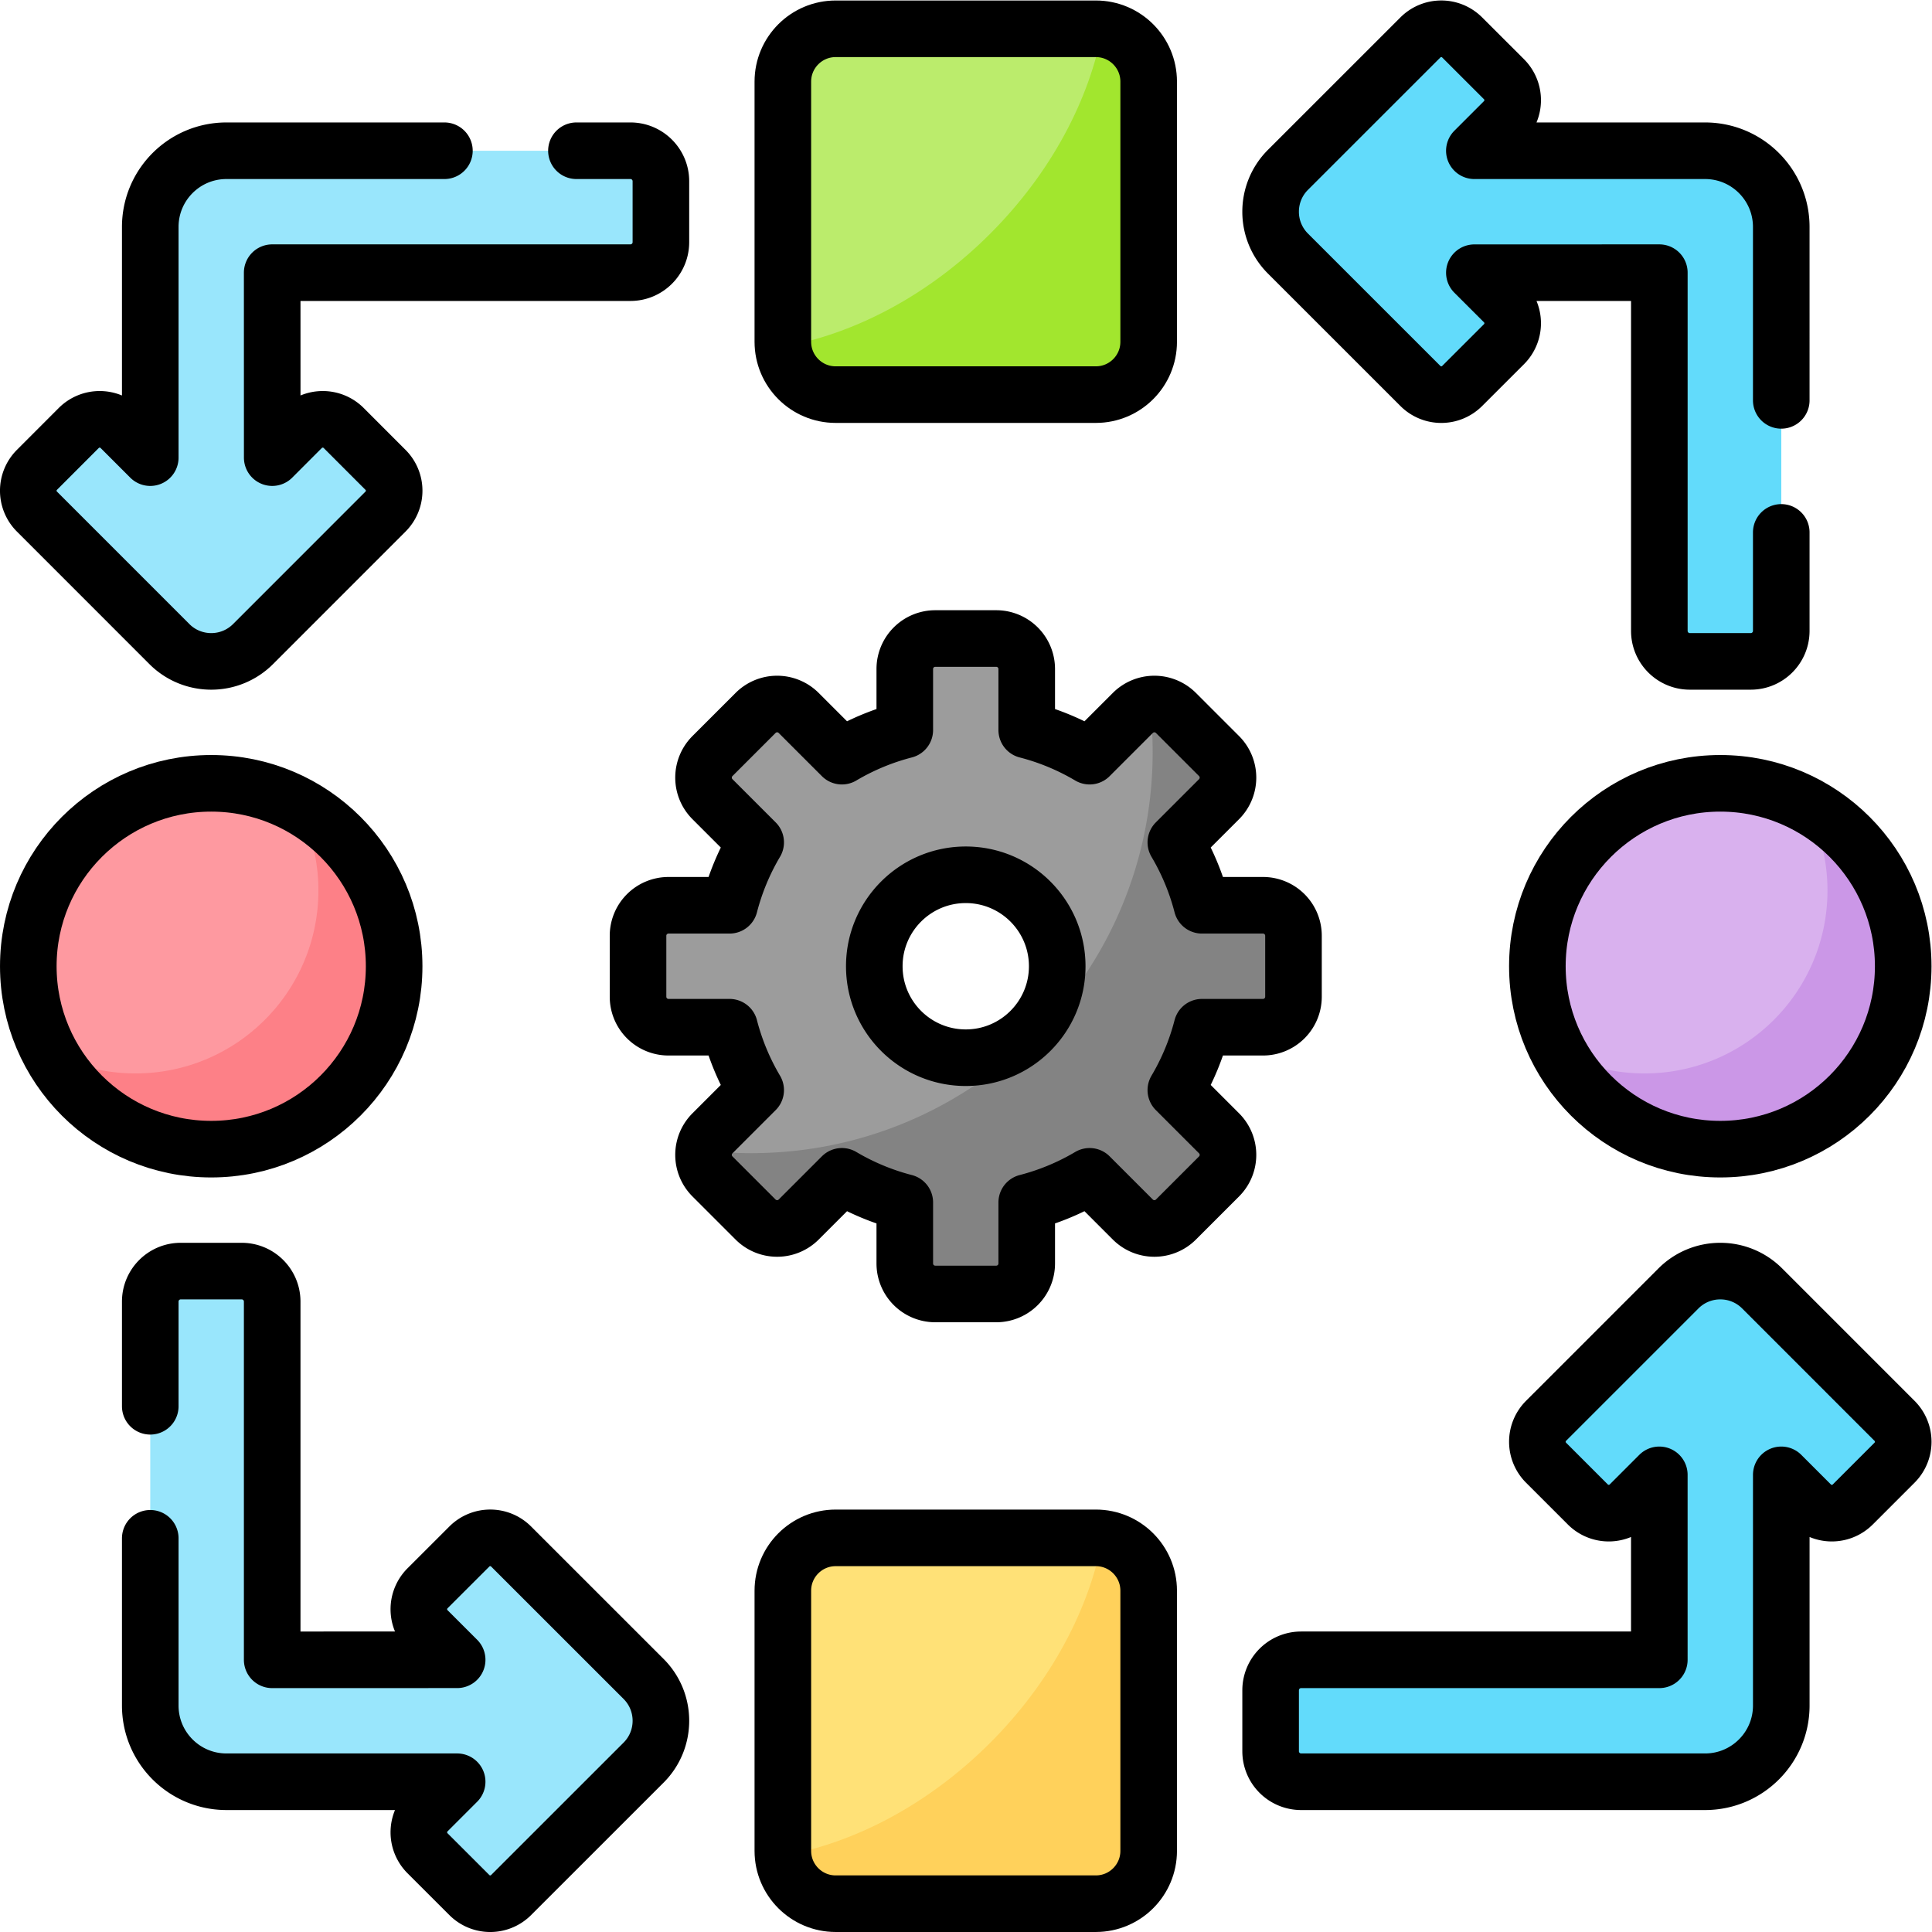
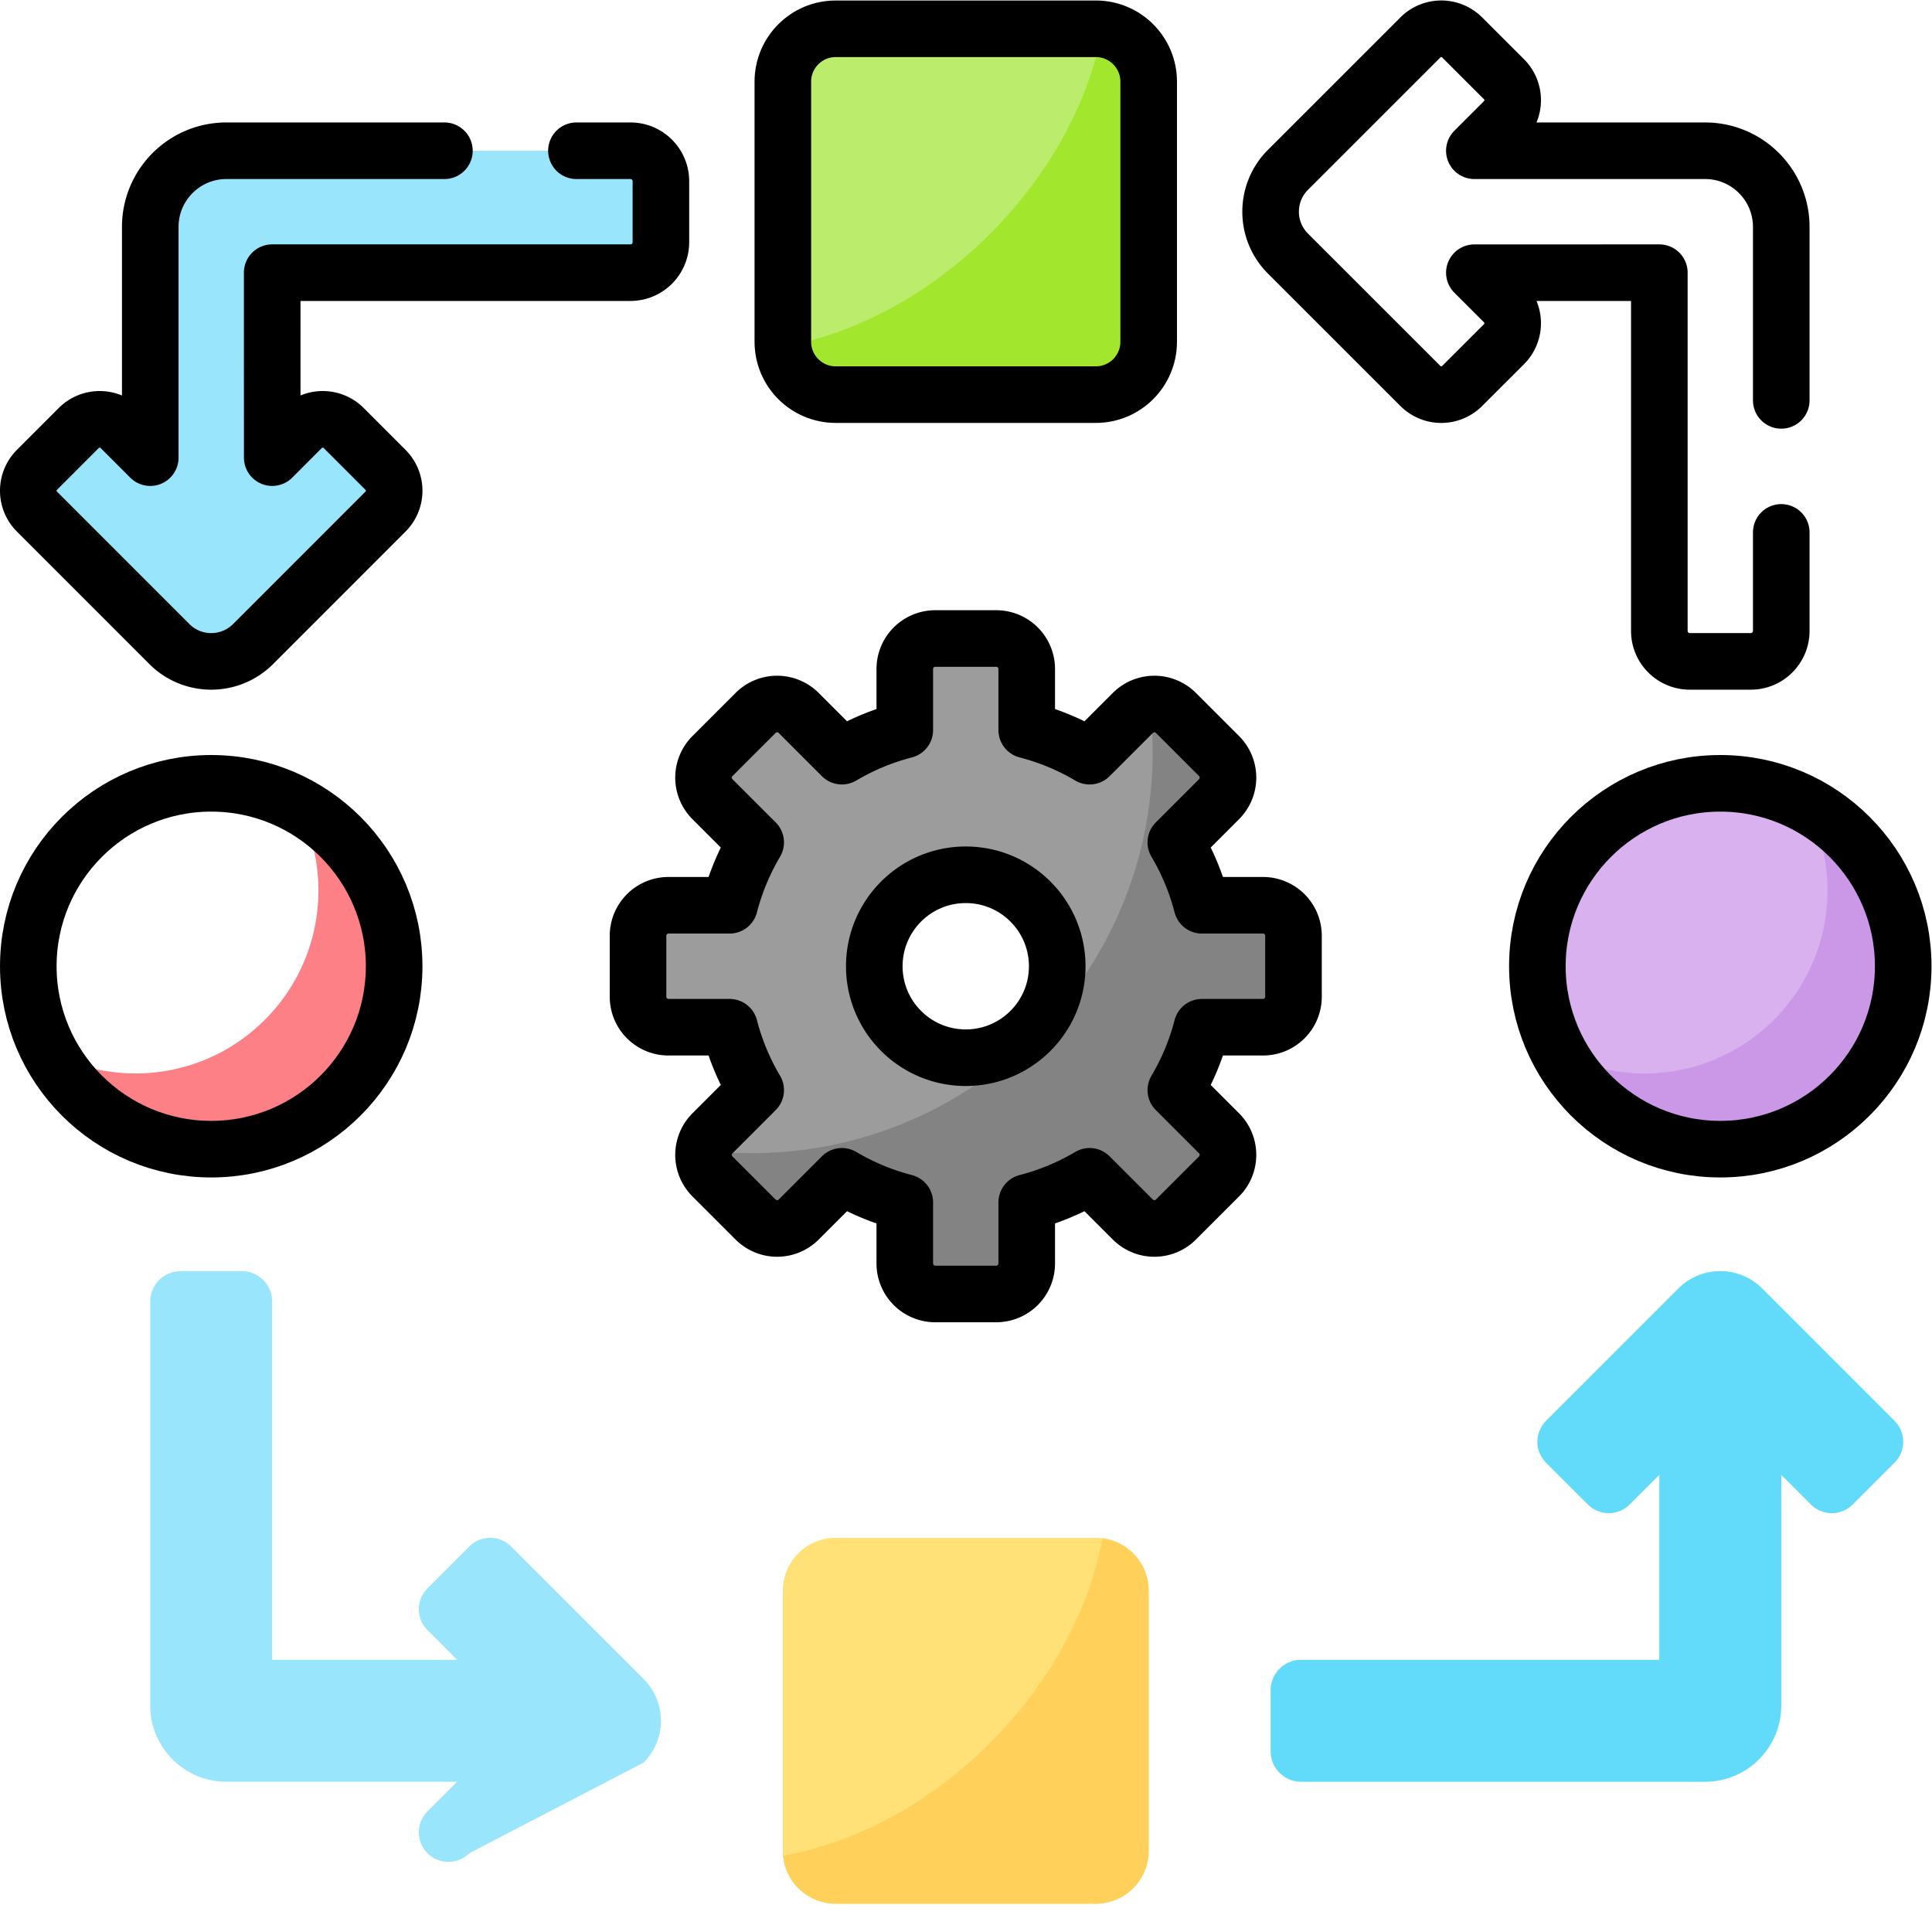
<svg xmlns="http://www.w3.org/2000/svg" version="1.1" width="512" height="512" x="0" y="0" viewBox="0 0 682.667 682.667" style="enable-background:new 0 0 512 512" xml:space="preserve">
  <g>
    <defs>
      <clipPath id="a">
        <path d="M0 512h512V0H0Z" fill="#000000" opacity="1" data-original="#000000" />
      </clipPath>
    </defs>
    <g clip-path="url(#a)" transform="matrix(1.333 0 0 -1.333 0 682.667)">
      <path d="M0 0h-68.96c-7.736 0-14.007 6.271-14.007 14.007v68.96c0 7.736 6.271 14.007 14.007 14.007H0c7.736 0 14.007-6.271 14.007-14.007v-68.96C14.007 6.271 7.736 0 0 0" style="fill-opacity:1;fill-rule:nonzero;stroke:none" transform="translate(290.48 407.523)" fill="#BBEC6C" data-original="#bbec6c" />
      <path d="M0 0c-3.447-18.609-13.569-38.004-29.79-54.225-16.412-16.413-36.075-26.583-54.885-29.91.649-7.135 6.643-12.724 13.947-12.724h68.959c7.736 0 14.008 6.271 14.008 14.007v68.96C12.239-6.756 6.9-.87 0 0" style="fill-opacity:1;fill-rule:nonzero;stroke:none" transform="translate(292.249 504.382)" fill="#A2E62E" data-original="#a2e62e" />
      <path d="M0 0h-68.96c-7.736 0-14.007 6.271-14.007 14.007v68.96c0 7.736 6.271 14.007 14.007 14.007H0c7.736 0 14.007-6.271 14.007-14.007v-68.96C14.007 6.271 7.736 0 0 0" style="fill-opacity:1;fill-rule:nonzero;stroke:none" transform="translate(290.48 7.503)" fill="#FFE177" data-original="#ffe177" />
      <path d="M0 0c-3.447-18.609-13.569-38.004-29.79-54.225-16.412-16.413-36.075-26.583-54.885-29.91.649-7.135 6.643-12.724 13.947-12.724h68.959c7.736 0 14.008 6.271 14.008 14.007v68.96C12.239-6.756 6.9-.87 0 0" style="fill-opacity:1;fill-rule:nonzero;stroke:none" transform="translate(292.249 104.362)" fill="#FFD15B" data-original="#ffd15b" />
      <path d="M0 0c0-26.779-21.708-48.487-48.487-48.487-26.779 0-48.487 21.708-48.487 48.487 0 26.779 21.708 48.487 48.487 48.487C-21.708 48.487 0 26.779 0 0" style="fill-opacity:1;fill-rule:nonzero;stroke:none" transform="translate(504.497 256)" fill="#D9B1EE" data-original="#d9b1ee" />
      <path d="M0 0a48.264 48.264 0 0 0 5.665-22.746c0-26.779-21.709-48.487-48.488-48.487a48.251 48.251 0 0 0-22.745 5.665c8.15-15.313 24.265-25.742 42.822-25.742 26.779 0 48.487 21.709 48.487 48.487C25.741-24.266 15.313-8.151 0 0" style="fill-opacity:1;fill-rule:nonzero;stroke:none" transform="translate(478.756 298.822)" fill="#CB97E7" data-original="#cb97e7" />
      <path d="M0 0c-13.389 0-24.244 10.854-24.244 24.244 0 13.389 10.855 24.243 24.244 24.243s24.244-10.854 24.244-24.243C24.244 10.854 13.389 0 0 0m78.792 40.406H62.613a64.267 64.267 0 0 1-6.925 16.669l11.455 11.454a8.082 8.082 0 0 1 0 11.429L55.714 91.386a8.08 8.08 0 0 1-11.428 0L32.831 79.932a64.23 64.23 0 0 1-16.669 6.924v16.179a8.082 8.082 0 0 1-8.081 8.082H-8.081a8.082 8.082 0 0 1-8.081-8.082V86.856a64.23 64.23 0 0 1-16.669-6.924l-11.455 11.454a8.08 8.08 0 0 1-11.428 0l-11.429-11.428a8.082 8.082 0 0 1 0-11.429l11.455-11.454a64.267 64.267 0 0 1-6.925-16.669h-16.179a8.081 8.081 0 0 1-8.081-8.081V16.162a8.081 8.081 0 0 1 8.081-8.081h16.179a64.26 64.26 0 0 1 6.925-16.668l-11.455-11.455a8.082 8.082 0 0 1 0-11.429l11.429-11.428a8.08 8.08 0 0 1 11.428 0l11.455 11.455a64.198 64.198 0 0 1 16.669-6.925v-16.179a8.081 8.081 0 0 1 8.081-8.081H8.081a8.081 8.081 0 0 1 8.081 8.081v16.179a64.198 64.198 0 0 1 16.669 6.925l11.455-11.455a8.08 8.08 0 0 1 11.428 0l11.429 11.428a8.082 8.082 0 0 1 0 11.429L55.688-8.587a64.26 64.26 0 0 1 6.925 16.668h16.179a8.081 8.081 0 0 1 8.081 8.081v16.163a8.081 8.081 0 0 1-8.081 8.081" style="fill-opacity:1;fill-rule:nonzero;stroke:none" transform="translate(256 231.756)" fill="#9C9C9C" data-original="#9c9c9c" />
      <path d="M0 0h-16.179a64.233 64.233 0 0 1-6.925 16.669l11.455 11.454a8.082 8.082 0 0 1 0 11.429L-23.078 50.98a8.059 8.059 0 0 1-6.913 2.269c.487-4.128.744-8.326.744-12.585 0-58.747-47.624-106.372-106.372-106.372-4.258 0-8.456.258-12.584.745a8.058 8.058 0 0 1 2.269-6.914l11.428-11.428a8.082 8.082 0 0 1 11.429 0l11.454 11.455a64.198 64.198 0 0 1 16.669-6.925v-16.179a8.081 8.081 0 0 1 8.081-8.081h16.162a8.081 8.081 0 0 1 8.082 8.081v16.179a64.191 64.191 0 0 1 16.668 6.925l11.455-11.455a8.08 8.08 0 0 1 11.428 0l11.429 11.428a8.082 8.082 0 0 1 0 11.429l-11.455 11.455a64.226 64.226 0 0 1 6.925 16.668H0a8.081 8.081 0 0 1 8.081 8.081v16.163A8.081 8.081 0 0 1 0 0" style="fill-opacity:1;fill-rule:nonzero;stroke:none" transform="translate(334.792 272.162)" fill="#838383" data-original="#838383" />
-       <path d="M0 0c0-26.779-21.708-48.487-48.487-48.487-26.779 0-48.487 21.708-48.487 48.487 0 26.779 21.708 48.487 48.487 48.487C-21.708 48.487 0 26.779 0 0" style="fill-opacity:1;fill-rule:nonzero;stroke:none" transform="translate(104.477 256)" fill="#FE99A0" data-original="#fe99a0" />
      <path d="M0 0a48.264 48.264 0 0 0 5.665-22.746c0-26.779-21.709-48.487-48.488-48.487a48.251 48.251 0 0 0-22.745 5.665c8.15-15.313 24.265-25.742 42.822-25.742 26.779 0 48.487 21.709 48.487 48.487C25.741-24.266 15.313-8.151 0 0" style="fill-opacity:1;fill-rule:nonzero;stroke:none" transform="translate(78.736 298.822)" fill="#FD8087" data-original="#fd8087" />
-       <path d="m0 0 7.858 7.857a7.84 7.84 0 0 1 0 11.086L-3.228 30.029a7.838 7.838 0 0 1-11.086 0L-49.417-5.073a15.631 15.631 0 0 1-4.592-11.092 15.631 15.631 0 0 1 4.592-11.092l35.103-35.102a7.84 7.84 0 0 1 11.086 0L7.858-51.273a7.84 7.84 0 0 1 0 11.086L0-32.33l49.027.001v-94.952a8.081 8.081 0 0 1 8.081-8.082H73.27a8.082 8.082 0 0 1 8.082 8.082v107.077c0 11.158-9.045 20.203-20.203 20.203z" style="fill-opacity:1;fill-rule:nonzero;stroke:none" transform="translate(390.82 472.175)" fill="#62DBFB" data-original="#62dbfb" />
      <path d="m0 0-7.857 7.858a7.84 7.84 0 0 1-11.086 0L-30.029-3.228a7.838 7.838 0 0 1 0-11.086L5.073-49.417a15.631 15.631 0 0 1 11.092-4.592 15.631 15.631 0 0 1 11.092 4.592l35.102 35.103a7.84 7.84 0 0 1 0 11.086L51.273 7.858a7.84 7.84 0 0 1-11.086 0L32.33 0l-.001 49.027h94.952a8.081 8.081 0 0 1 8.082 8.081V73.27a8.082 8.082 0 0 1-8.082 8.082H20.204C9.046 81.352.001 72.307.001 61.149Z" style="fill-opacity:1;fill-rule:nonzero;stroke:none" transform="translate(39.825 390.82)" fill="#99E6FC" data-original="#99e6fc" />
-       <path d="m0 0-7.858-7.857a7.84 7.84 0 0 1 0-11.086L3.228-30.029a7.838 7.838 0 0 1 11.086 0L49.417 5.073a15.631 15.631 0 0 1 4.592 11.092 15.631 15.631 0 0 1-4.592 11.092L14.314 62.359a7.84 7.84 0 0 1-11.086 0L-7.858 51.273a7.84 7.84 0 0 1 0-11.086L0 32.33l-49.027-.001v94.952a8.081 8.081 0 0 1-8.081 8.082H-73.27a8.082 8.082 0 0 1-8.082-8.082V20.204c0-11.158 9.045-20.203 20.203-20.203z" style="fill-opacity:1;fill-rule:nonzero;stroke:none" transform="translate(121.18 39.825)" fill="#99E6FC" data-original="#99e6fc" />
+       <path d="m0 0-7.858-7.857a7.84 7.84 0 0 1 0-11.086a7.838 7.838 0 0 1 11.086 0L49.417 5.073a15.631 15.631 0 0 1 4.592 11.092 15.631 15.631 0 0 1-4.592 11.092L14.314 62.359a7.84 7.84 0 0 1-11.086 0L-7.858 51.273a7.84 7.84 0 0 1 0-11.086L0 32.33l-49.027-.001v94.952a8.081 8.081 0 0 1-8.081 8.082H-73.27a8.082 8.082 0 0 1-8.082-8.082V20.204c0-11.158 9.045-20.203 20.203-20.203z" style="fill-opacity:1;fill-rule:nonzero;stroke:none" transform="translate(121.18 39.825)" fill="#99E6FC" data-original="#99e6fc" />
      <path d="m0 0 7.857-7.858a7.84 7.84 0 0 1 11.086 0L30.029 3.228a7.838 7.838 0 0 1 0 11.086L-5.073 49.417a15.631 15.631 0 0 1-11.092 4.592 15.631 15.631 0 0 1-11.092-4.592l-35.102-35.103a7.84 7.84 0 0 1 0-11.086l11.086-11.086a7.84 7.84 0 0 1 11.086 0L-32.33 0l.001-49.027h-94.952a8.081 8.081 0 0 1-8.082-8.081V-73.27a8.082 8.082 0 0 1 8.082-8.082h107.077c11.158 0 20.203 9.045 20.203 20.203z" style="fill-opacity:1;fill-rule:nonzero;stroke:none" transform="translate(472.175 121.18)" fill="#62DBFB" data-original="#62dbfb" />
      <path d="M0 0h-68.96c-7.736 0-14.007 6.271-14.007 14.007v68.96c0 7.736 6.271 14.007 14.007 14.007H0c7.736 0 14.007-6.271 14.007-14.007v-68.96C14.007 6.271 7.736 0 0 0Z" style="stroke-linecap: round; stroke-linejoin: round; stroke-miterlimit: 10; stroke-dasharray: none; stroke-opacity: 1;" transform="translate(290.48 407.523)" fill="none" stroke="#000000" stroke-width="15px" stroke-linecap="round" stroke-linejoin="round" stroke-miterlimit="10" stroke-dasharray="none" stroke-opacity="" data-original="#000000" />
-       <path d="M0 0h-68.96c-7.736 0-14.007 6.271-14.007 14.007v68.96c0 7.736 6.271 14.007 14.007 14.007H0c7.736 0 14.007-6.271 14.007-14.007v-68.96C14.007 6.271 7.736 0 0 0Z" style="stroke-linecap: round; stroke-linejoin: round; stroke-miterlimit: 10; stroke-dasharray: none; stroke-opacity: 1;" transform="translate(290.48 7.503)" fill="none" stroke="#000000" stroke-width="15px" stroke-linecap="round" stroke-linejoin="round" stroke-miterlimit="10" stroke-dasharray="none" stroke-opacity="" data-original="#000000" />
      <path d="M0 0c0-26.779-21.708-48.487-48.487-48.487-26.779 0-48.487 21.708-48.487 48.487 0 26.779 21.708 48.487 48.487 48.487C-21.708 48.487 0 26.779 0 0Z" style="stroke-linecap: round; stroke-linejoin: round; stroke-miterlimit: 10; stroke-dasharray: none; stroke-opacity: 1;" transform="translate(504.497 256)" fill="none" stroke="#000000" stroke-width="15px" stroke-linecap="round" stroke-linejoin="round" stroke-miterlimit="10" stroke-dasharray="none" stroke-opacity="" data-original="#000000" />
      <path d="M0 0c-13.389 0-24.244 10.854-24.244 24.244 0 13.389 10.855 24.243 24.244 24.243s24.244-10.854 24.244-24.243C24.244 10.854 13.389 0 0 0Zm78.792 40.406H62.613a64.267 64.267 0 0 1-6.925 16.669l11.455 11.454a8.082 8.082 0 0 1 0 11.429L55.714 91.386a8.08 8.08 0 0 1-11.428 0L32.831 79.932a64.23 64.23 0 0 1-16.669 6.924v16.179a8.082 8.082 0 0 1-8.081 8.082H-8.081a8.082 8.082 0 0 1-8.081-8.082V86.856a64.23 64.23 0 0 1-16.669-6.924l-11.455 11.454a8.08 8.08 0 0 1-11.428 0l-11.429-11.428a8.082 8.082 0 0 1 0-11.429l11.455-11.454a64.267 64.267 0 0 1-6.925-16.669h-16.179a8.081 8.081 0 0 1-8.081-8.081V16.162a8.081 8.081 0 0 1 8.081-8.081h16.179a64.26 64.26 0 0 1 6.925-16.668l-11.455-11.455a8.082 8.082 0 0 1 0-11.429l11.429-11.428a8.08 8.08 0 0 1 11.428 0l11.455 11.455a64.198 64.198 0 0 1 16.669-6.925v-16.179a8.081 8.081 0 0 1 8.081-8.081H8.081a8.081 8.081 0 0 1 8.081 8.081v16.179a64.198 64.198 0 0 1 16.669 6.925l11.455-11.455a8.08 8.08 0 0 1 11.428 0l11.429 11.428a8.082 8.082 0 0 1 0 11.429L55.688-8.587a64.26 64.26 0 0 1 6.925 16.668h16.179a8.081 8.081 0 0 1 8.081 8.081v16.163a8.081 8.081 0 0 1-8.081 8.081z" style="stroke-linecap: round; stroke-linejoin: round; stroke-miterlimit: 10; stroke-dasharray: none; stroke-opacity: 1;" transform="translate(256 231.756)" fill="none" stroke="#000000" stroke-width="15px" stroke-linecap="round" stroke-linejoin="round" stroke-miterlimit="10" stroke-dasharray="none" stroke-opacity="" data-original="#000000" />
      <path d="M0 0c0-26.779-21.708-48.487-48.487-48.487-26.779 0-48.487 21.708-48.487 48.487 0 26.779 21.708 48.487 48.487 48.487C-21.708 48.487 0 26.779 0 0Z" style="stroke-linecap: round; stroke-linejoin: round; stroke-miterlimit: 10; stroke-dasharray: none; stroke-opacity: 1;" transform="translate(104.477 256)" fill="none" stroke="#000000" stroke-width="15px" stroke-linecap="round" stroke-linejoin="round" stroke-miterlimit="10" stroke-dasharray="none" stroke-opacity="" data-original="#000000" />
      <path d="M0 0v-26.11c0-4.46-3.62-8.08-8.08-8.08h-16.16c-4.46 0-8.08 3.62-8.08 8.08v94.96l-49.03-.01 7.86-7.85a7.846 7.846 0 0 0 0-11.09l-11.09-11.08a7.816 7.816 0 0 0-11.08 0l-35.11 35.1a15.643 15.643 0 0 0-4.59 11.09c0 4.01 1.53 8.03 4.59 11.09l35.11 35.1a7.816 7.816 0 0 0 11.08 0l11.09-11.08a7.846 7.846 0 0 0 0-11.09l-7.86-7.86h61.15c11.16 0 20.2-9.04 20.2-20.2V35" style="stroke-linecap: round; stroke-linejoin: round; stroke-miterlimit: 10; stroke-dasharray: none; stroke-opacity: 1;" transform="translate(472.17 371)" fill="none" stroke="#000000" stroke-width="15px" stroke-linecap="round" stroke-linejoin="round" stroke-miterlimit="10" stroke-dasharray="none" stroke-opacity="" data-original="#000000" />
      <path d="M0 0h14.31c4.46 0 8.08-3.62 8.08-8.08v-16.16c0-4.46-3.62-8.08-8.08-8.08h-94.96l.01-49.03 7.85 7.86a7.846 7.846 0 0 0 11.09 0l11.08-11.09a7.816 7.816 0 0 0 0-11.08l-35.1-35.11a15.643 15.643 0 0 0-11.09-4.59c-4.01 0-8.03 1.53-11.09 4.59L-143-95.66a7.816 7.816 0 0 0 0 11.08l11.08 11.09a7.846 7.846 0 0 0 11.09 0l7.86-7.86v61.15c0 11.16 9.04 20.2 20.2 20.2H-35" style="stroke-linecap: round; stroke-linejoin: round; stroke-miterlimit: 10; stroke-dasharray: none; stroke-opacity: 1;" transform="translate(152.8 472.17)" fill="none" stroke="#000000" stroke-width="15px" stroke-linecap="round" stroke-linejoin="round" stroke-miterlimit="10" stroke-dasharray="none" stroke-opacity="" data-original="#000000" />
-       <path d="M0 0v-44.33c0-11.16 9.04-20.2 20.2-20.2h61.15l-7.86-7.86a7.846 7.846 0 0 1 0-11.09l11.09-11.08a7.816 7.816 0 0 1 11.08 0l35.11 35.1c3.06 3.06 4.59 7.08 4.59 11.09s-1.53 8.03-4.59 11.09L95.66-2.18a7.816 7.816 0 0 1-11.08 0L73.49-13.26a7.846 7.846 0 0 1 0-11.09l7.86-7.85-49.03-.01v94.96c0 4.46-3.62 8.08-8.08 8.08H8.08C3.62 70.83 0 67.21 0 62.75V35" style="stroke-linecap: round; stroke-linejoin: round; stroke-miterlimit: 10; stroke-dasharray: none; stroke-opacity: 1;" transform="translate(39.83 104.36)" fill="none" stroke="#000000" stroke-width="15px" stroke-linecap="round" stroke-linejoin="round" stroke-miterlimit="10" stroke-dasharray="none" stroke-opacity="" data-original="#000000" />
-       <path d="m0 0 7.857-7.858a7.84 7.84 0 0 1 11.086 0L30.029 3.228a7.838 7.838 0 0 1 0 11.086L-5.073 49.417a15.631 15.631 0 0 1-11.092 4.592 15.631 15.631 0 0 1-11.092-4.592l-35.102-35.103a7.84 7.84 0 0 1 0-11.086l11.086-11.086a7.84 7.84 0 0 1 11.086 0L-32.33 0l.001-49.027h-94.952a8.081 8.081 0 0 1-8.082-8.081V-73.27a8.082 8.082 0 0 1 8.082-8.082h107.077c11.158 0 20.203 9.045 20.203 20.203z" style="stroke-linecap: round; stroke-linejoin: round; stroke-miterlimit: 10; stroke-dasharray: none; stroke-opacity: 1;" transform="translate(472.175 121.18)" fill="none" stroke="#000000" stroke-width="15px" stroke-linecap="round" stroke-linejoin="round" stroke-miterlimit="10" stroke-dasharray="none" stroke-opacity="" data-original="#000000" />
    </g>
  </g>
</svg>